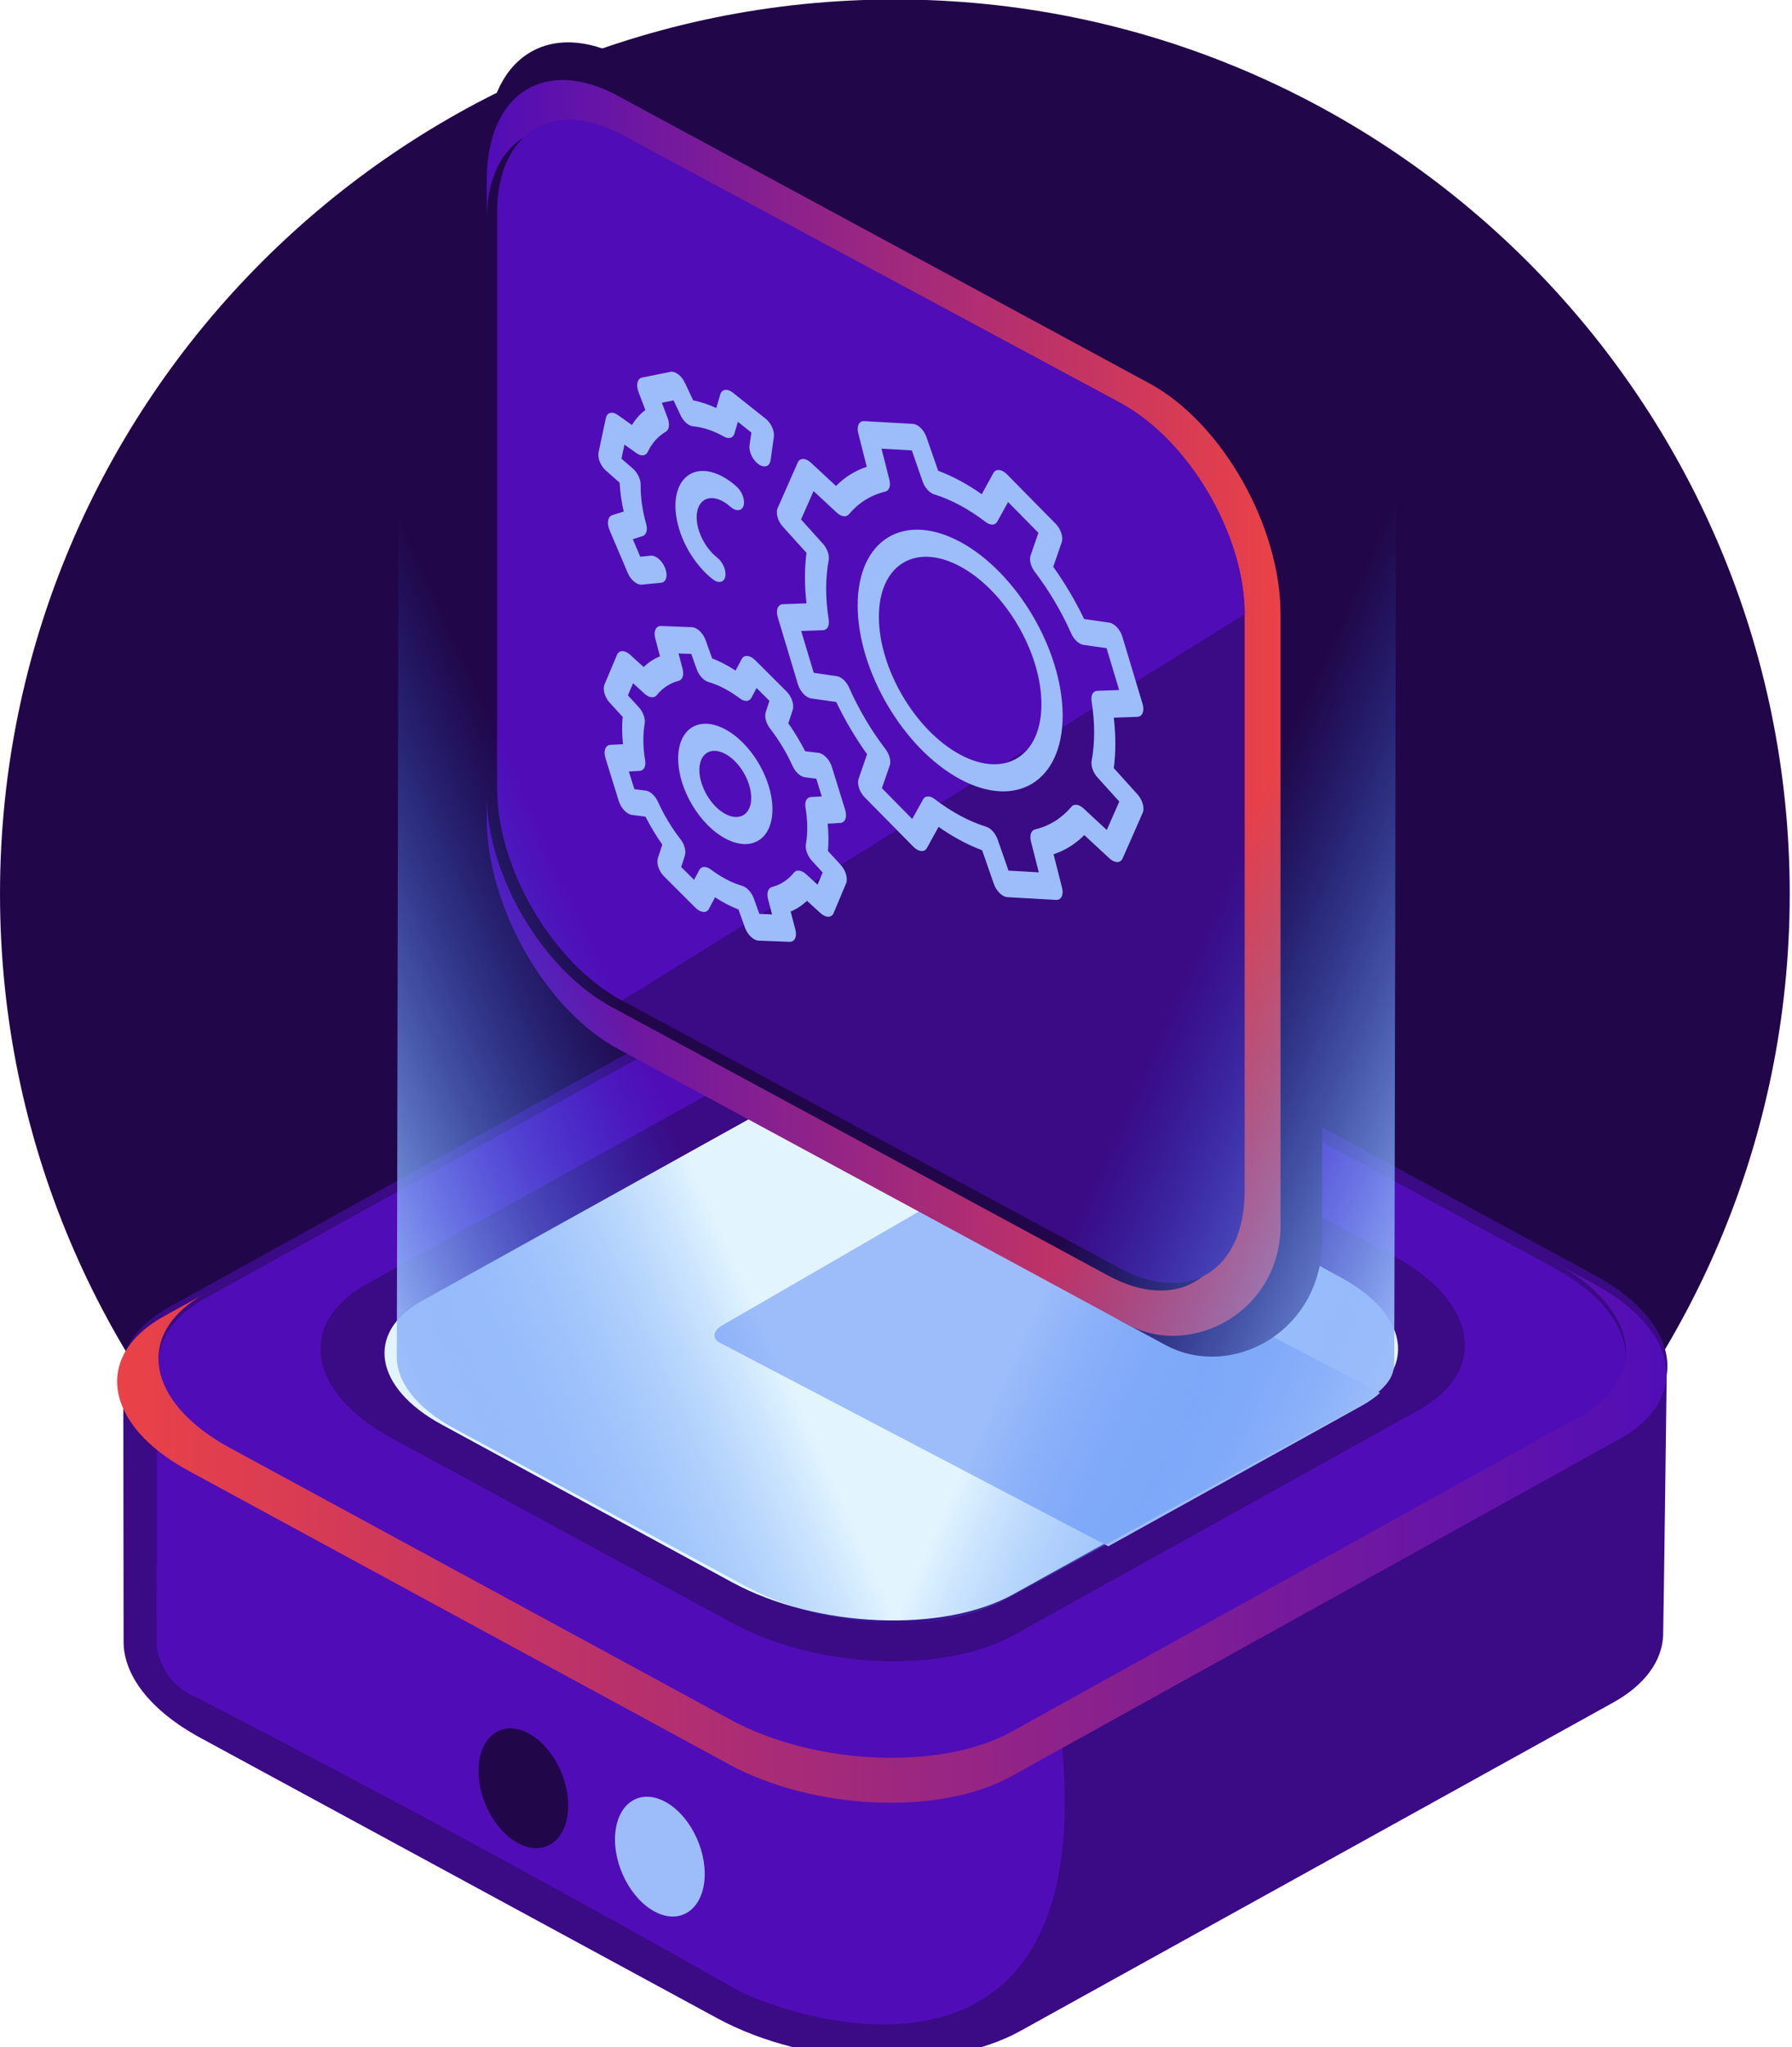
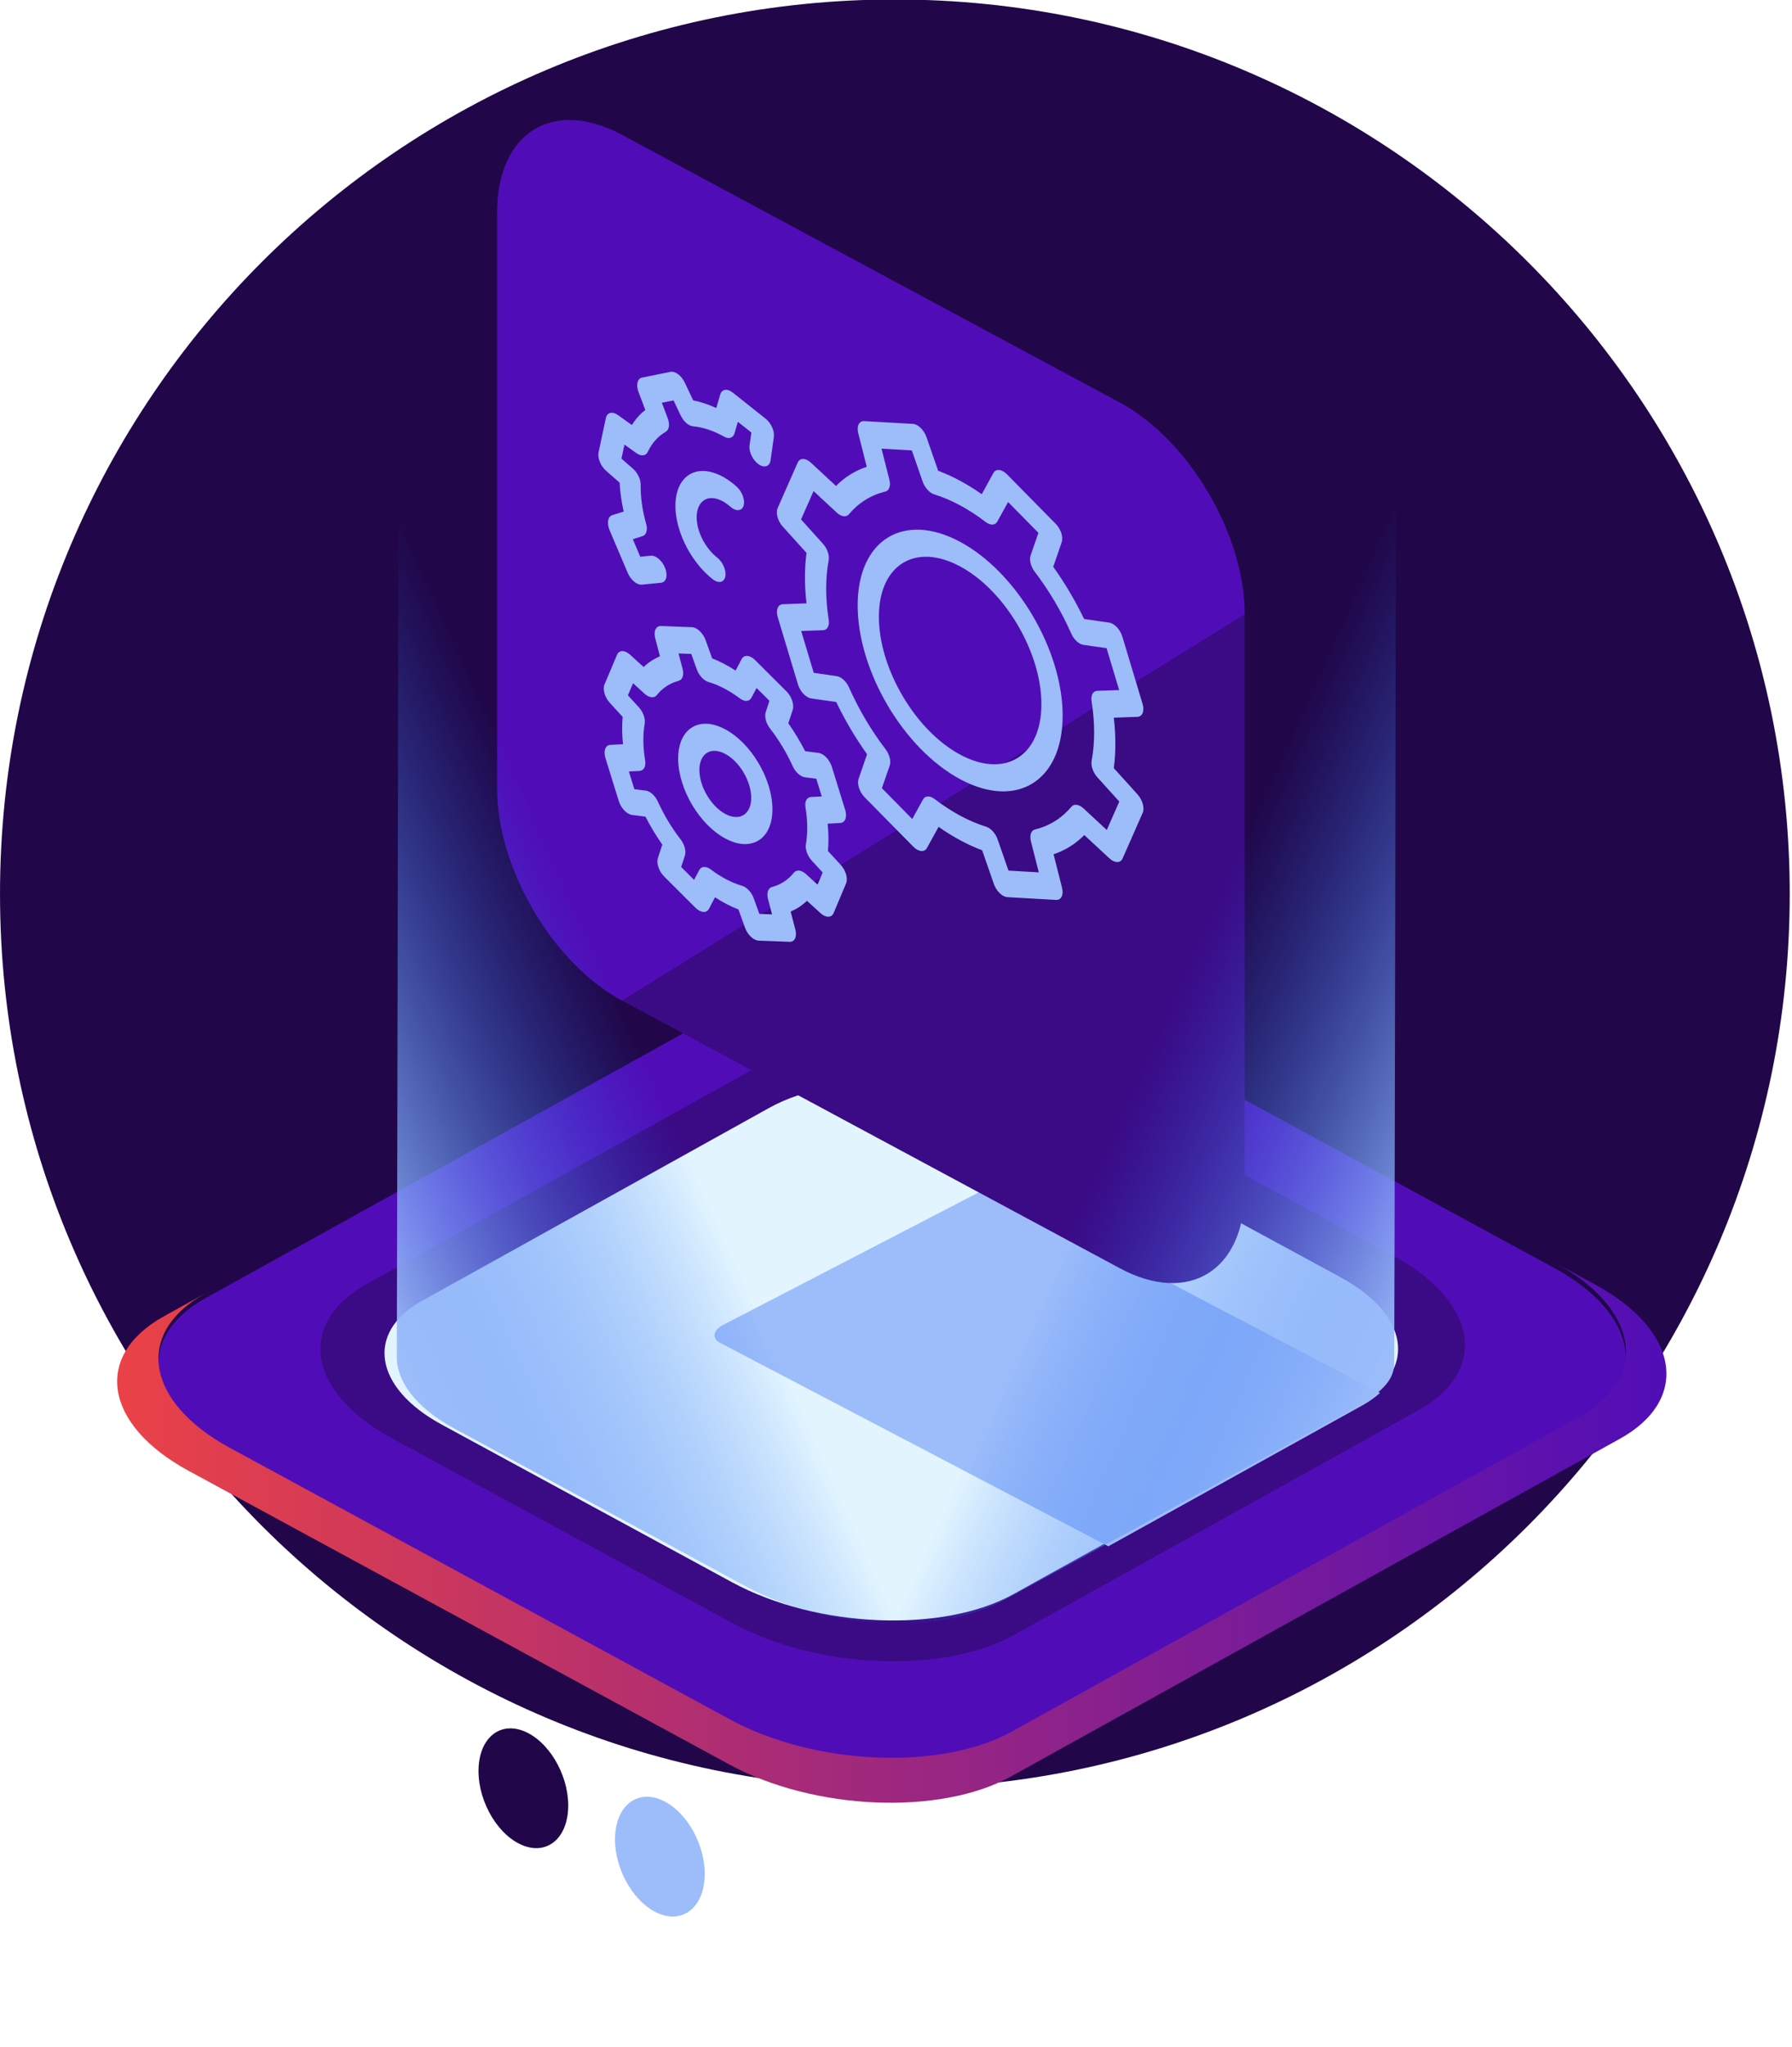
<svg xmlns="http://www.w3.org/2000/svg" xmlns:ns1="http://www.serif.com/" width="100%" height="100%" viewBox="0 0 183 209" version="1.1" xml:space="preserve" style="fill-rule:evenodd;clip-rule:evenodd;stroke-linejoin:round;stroke-miterlimit:2;">
  <g transform="matrix(1,0,0,1,-2907.61,-1101.31)">
    <g transform="matrix(1,0,0,10.081,2546.67,0)">
      <g id="pos-gears" transform="matrix(1,0,0,1,-0.002,5.72875e-14)">
        <g transform="matrix(6.923,0,0,0.062,360.943,101.559)">
          <path d="M26.4,270C26.4,189.365 20.485,123.9 13.2,123.9C5.915,123.9 0,189.365 0,270C0,350.635 5.915,416.1 13.2,416.1C20.485,416.1 26.4,350.635 26.4,270Z" style="fill:rgb(33,7,73);" />
        </g>
        <g id="projectior" transform="matrix(1.02,0,0,0.216,260.94,-10.91)">
          <g transform="matrix(1,0,0,0.469,0,0)">
-             <path d="M110.387,1324.99C109.601,1321.94 111.079,1318.92 114.954,1316.78L175.382,1283.35C182.626,1279.34 195.521,1279.88 204.161,1284.57L257.677,1313.56C262.956,1316.42 265.432,1320.17 264.908,1323.57C264.885,1325.37 264.584,1348.99 264.551,1349.63L264.551,1349.63C264.421,1352.14 262.77,1354.51 259.529,1356.31L200.179,1389.14C192.541,1393.37 178.944,1392.79 169.835,1387.85L118.111,1359.83C113.024,1357.07 110.405,1353.53 110.415,1350.21L110.387,1324.99Z" style="fill:rgb(59,10,133);" />
-           </g>
+             </g>
          <g transform="matrix(1,0,0,0.469,0,0)">
-             <path d="M204.159,1358.6C208.651,1396.04 180.917,1389.32 172.159,1385.2C154.478,1375.18 136.33,1365.39 117.759,1355.8C115.611,1354.95 114.263,1353.29 113.715,1350.83L113.759,1323.4L190.559,1345.4L204.159,1358.6Z" style="fill:rgb(80,13,183);" />
-           </g>
+             </g>
          <g transform="matrix(0.728,-0.189,0.986,0.251,-1232.85,333.291)">
            <path d="M256.386,1267.5C256.386,1258.92 248.474,1251.95 238.727,1251.95L160.743,1251.95C150.996,1251.95 143.084,1258.92 143.084,1267.5L143.084,1318.3C143.084,1326.88 150.996,1333.85 160.743,1333.85L238.727,1333.85C248.474,1333.85 256.386,1326.88 256.386,1318.3L256.386,1267.5Z" style="fill:rgb(80,13,183);" />
          </g>
          <g transform="matrix(0.98,0,0,0.46,-2132.99,191.808)">
            <path d="M2435.37,921.004C2444.01,925.685 2445.14,932.74 2437.9,936.747L2379.94,968.815C2372.69,972.823 2359.8,972.276 2351.16,967.594L2300.05,939.903C2291.41,935.222 2290.28,928.167 2297.53,924.16L2293.3,926.497C2286.06,930.505 2287.19,937.559 2295.83,942.24L2351.07,972.172C2359.71,976.853 2372.6,977.4 2379.85,973.392L2442.03,938.988C2449.28,934.98 2448.14,927.925 2439.51,923.244L2435.37,921.004Z" style="fill:url(#_Linear1);" />
          </g>
          <g transform="matrix(0.584,-0.152,0.791,0.201,-951.914,389.923)">
            <path d="M256.386,1271.34C256.386,1260.64 246.523,1251.95 234.374,1251.95L165.096,1251.95C152.947,1251.95 143.084,1260.64 143.084,1271.34L143.084,1314.46C143.084,1325.16 152.947,1333.85 165.096,1333.85L234.374,1333.85C246.523,1333.85 256.386,1325.16 256.386,1314.46L256.386,1271.34Z" style="fill:rgb(59,10,133);" />
          </g>
          <g transform="matrix(0.511,-0.133,0.692,0.176,-809.474,418.637)">
            <path d="M256.386,1274.11C256.386,1261.88 245.114,1251.95 231.229,1251.95L163.209,1251.95C152.102,1251.95 143.084,1259.89 143.084,1269.68L143.084,1311.69C143.084,1323.92 154.356,1333.85 168.241,1333.85L236.261,1333.85C247.368,1333.85 256.386,1325.91 256.386,1316.12L256.386,1274.11Z" style="fill:rgb(226,245,255);" />
          </g>
          <g id="_-" ns1:id=" " transform="matrix(0.98,0,0,0.46,-2132.99,174.183)">
-             <path d="M2389.79,988.25L2415.69,973.917C2416.41,973.518 2417.03,973.082 2417.55,972.616L2377.51,951.682C2376.69,951.253 2375.25,951.35 2374.3,951.899L2350.35,965.73C2349.39,966.279 2349.29,967.073 2350.11,967.503L2389.79,988.25Z" style="fill:rgb(157,189,250);" />
+             <path d="M2389.79,988.25L2415.69,973.917C2416.41,973.518 2417.03,973.082 2417.55,972.616L2377.51,951.682L2350.35,965.73C2349.39,966.279 2349.29,967.073 2350.11,967.503L2389.79,988.25Z" style="fill:rgb(157,189,250);" />
          </g>
          <g id="icon" transform="matrix(0.98,0,0,0.46,-2133.74,541.07)">
            <g transform="matrix(1,0,0,1,0,-800)">
-               <path d="M2327.05,851.48L2332.02,930.267L2339.37,937.738L2392.04,967.806L2396.37,970.142C2403.24,973.851 2412.75,968.617 2412.4,958.931L2412.4,894.385C2412.4,885.048 2406.08,874.058 2398.3,869.857L2341.15,839.014C2333.37,834.813 2327.05,838.983 2327.05,848.319L2327.05,851.48Z" style="fill:rgb(33,7,73);" />
-             </g>
+               </g>
            <g transform="matrix(1,0,0,1,0,-800)">
-               <path d="M2327.05,851.48L2327.05,855.486C2327.05,847.375 2332.75,843.868 2339.77,847.658L2390.54,875.058C2397.56,878.848 2403.26,888.511 2403.26,896.622L2403.26,955.249C2403.26,963.36 2397.56,966.867 2390.54,963.077L2339.77,935.677C2332.75,931.887 2327.05,922.225 2327.05,914.114L2327.05,916.443C2327.05,925.43 2333.05,935.965 2340.44,939.955L2392.53,968.071C2399.06,971.594 2408.48,966.702 2408.15,957.381L2408.15,895.652C2408.15,886.665 2402.15,876.129 2394.76,872.14L2340.44,842.825C2333.05,838.835 2327.05,842.493 2327.05,851.48Z" style="fill:url(#_Linear2);" />
-             </g>
+               </g>
            <g transform="matrix(0.425,0.228,3.28067e-17,0.491,1269.04,-751.672)">
              <g transform="matrix(1,0,0,1,383.103,-571.273)">
                <path d="M2288.53,1056.43C2288.53,1039.87 2275.09,1026.43 2258.53,1026.43L2138.85,1026.43C2122.29,1026.43 2108.85,1039.87 2108.85,1056.43L2108.85,1176.12C2108.85,1192.67 2122.29,1206.12 2138.85,1206.12L2258.53,1206.12C2275.09,1206.12 2288.53,1192.67 2288.53,1176.12L2288.53,1056.43Z" style="fill:rgb(59,10,133);" />
              </g>
              <g transform="matrix(1,0,0,1,383.103,-571.273)">
                <path d="M2288.53,1056.43C2288.53,1039.87 2275.09,1026.43 2258.53,1026.43L2138.85,1026.43C2122.29,1026.43 2108.85,1039.87 2108.85,1056.43L2108.85,1176.12C2108.85,1192.67 2122.29,1206.12 2138.85,1206.12L2288.53,1056.43Z" style="fill:rgb(80,13,183);" />
              </g>
              <g transform="matrix(1,0,0,1,-8.342,-799.921)">
                <path d="M2551.96,1353.67L2550.41,1350.63C2549.79,1349.44 2548.36,1348.92 2547.13,1349.45L2539.68,1352.66C2538.45,1353.19 2537.84,1354.59 2538.29,1355.86L2539.43,1359.07C2537.95,1360.28 2536.64,1361.64 2535.5,1363.12C2535.5,1363.12 2532.25,1362.07 2532.25,1362.07C2530.97,1361.66 2529.59,1362.31 2529.1,1363.56L2526.1,1371.09C2525.61,1372.34 2526.16,1373.75 2527.38,1374.33L2530.46,1375.8C2530.27,1377.66 2530.29,1379.55 2530.54,1381.44C2530.54,1381.44 2527.5,1382.99 2527.5,1382.99C2526.3,1383.61 2525.79,1385.04 2526.32,1386.27L2529.53,1393.72C2530.06,1394.95 2531.46,1395.56 2532.72,1395.11L2535.94,1393.97C2537.14,1395.44 2538.51,1396.76 2539.99,1397.9C2539.99,1397.9 2538.94,1401.15 2538.94,1401.15C2538.52,1402.43 2539.17,1403.81 2540.42,1404.3L2547.95,1407.3C2549.2,1407.79 2550.62,1407.24 2551.2,1406.02L2552.66,1402.94C2554.52,1403.13 2556.41,1403.11 2558.3,1402.86C2558.3,1402.86 2559.86,1405.9 2559.86,1405.9C2560.47,1407.09 2561.91,1407.61 2563.14,1407.08L2570.58,1403.87C2571.82,1403.34 2572.42,1401.94 2571.97,1400.68L2570.84,1397.46C2572.31,1396.26 2573.62,1394.89 2574.76,1393.41C2574.76,1393.41 2578.01,1394.46 2578.01,1394.46C2579.29,1394.88 2580.67,1394.23 2581.17,1392.98L2584.16,1385.45C2584.66,1384.2 2584.1,1382.78 2582.89,1382.2L2579.8,1380.73C2579.99,1378.88 2579.97,1376.98 2579.73,1375.1C2579.73,1375.1 2582.76,1373.54 2582.76,1373.54C2583.96,1372.93 2584.48,1371.49 2583.94,1370.26L2580.74,1362.82C2580.2,1361.58 2578.81,1360.98 2577.54,1361.42L2574.33,1362.56C2573.12,1361.09 2571.76,1359.78 2570.28,1358.64C2570.28,1358.64 2571.33,1355.39 2571.33,1355.39C2571.74,1354.11 2571.09,1352.73 2569.84,1352.23L2562.31,1349.24C2561.06,1348.74 2559.65,1349.3 2559.07,1350.51L2557.6,1353.59C2555.74,1353.41 2553.85,1353.43 2551.96,1353.67ZM2548.27,1357.66C2548.8,1358.68 2549.94,1359.23 2551.07,1358.99C2553.61,1358.45 2556.17,1358.44 2558.64,1358.89C2559.77,1359.1 2560.9,1358.52 2561.4,1357.48L2562.65,1354.86C2562.65,1354.86 2565.74,1356.09 2565.74,1356.09C2565.74,1356.09 2564.85,1358.85 2564.85,1358.85C2564.5,1359.94 2564.92,1361.14 2565.89,1361.77C2567.99,1363.14 2569.85,1364.91 2571.32,1367.04C2571.98,1367.99 2573.18,1368.38 2574.27,1368L2577,1367.03C2577,1367.03 2578.32,1370.09 2578.32,1370.09C2578.32,1370.09 2575.74,1371.41 2575.74,1371.41C2574.72,1371.93 2574.17,1373.08 2574.41,1374.2C2574.94,1376.74 2574.96,1379.31 2574.51,1381.77C2574.3,1382.91 2574.88,1384.04 2575.92,1384.53L2578.54,1385.78C2578.54,1385.78 2577.31,1388.88 2577.31,1388.88C2577.31,1388.88 2574.55,1387.99 2574.55,1387.99C2573.45,1387.63 2572.26,1388.06 2571.63,1389.02C2570.26,1391.12 2568.49,1392.98 2566.36,1394.45C2565.41,1395.11 2565.02,1396.32 2565.4,1397.4L2566.37,1400.13C2566.37,1400.13 2563.31,1401.45 2563.31,1401.45C2563.31,1401.45 2561.99,1398.87 2561.99,1398.87C2561.47,1397.85 2560.32,1397.3 2559.19,1397.54C2556.66,1398.08 2554.09,1398.1 2551.62,1397.64C2550.49,1397.44 2549.36,1398.02 2548.87,1399.06L2547.62,1401.67C2547.62,1401.67 2544.52,1400.44 2544.52,1400.44C2544.52,1400.44 2545.41,1397.68 2545.41,1397.68C2545.77,1396.59 2545.34,1395.39 2544.38,1394.76C2542.28,1393.4 2540.42,1391.62 2538.94,1389.49C2538.29,1388.54 2537.08,1388.15 2535.99,1388.54L2533.27,1389.51C2533.27,1389.51 2531.95,1386.45 2531.95,1386.45C2531.95,1386.45 2534.53,1385.13 2534.53,1385.13C2535.55,1384.6 2536.1,1383.46 2535.86,1382.33C2535.32,1379.79 2535.3,1377.23 2535.75,1374.76C2535.96,1373.63 2535.38,1372.5 2534.34,1372L2531.72,1370.75C2531.72,1370.75 2532.96,1367.66 2532.96,1367.66C2532.96,1367.66 2535.71,1368.55 2535.71,1368.55C2536.81,1368.9 2538.01,1368.48 2538.64,1367.51C2540,1365.41 2541.78,1363.55 2543.91,1362.08C2544.86,1361.42 2545.25,1360.21 2544.86,1359.13L2543.89,1356.4C2543.89,1356.4 2546.95,1355.08 2546.95,1355.08C2546.95,1355.08 2548.27,1357.66 2548.27,1357.66ZM2554.99,1366.94C2548.73,1367.02 2543.72,1372.16 2543.8,1378.41C2543.89,1384.67 2549.03,1389.68 2555.28,1389.59C2561.53,1389.51 2566.54,1384.37 2566.46,1378.12C2566.38,1371.87 2561.24,1366.86 2554.99,1366.94ZM2555.05,1372.04C2558.49,1371.99 2561.32,1374.75 2561.36,1378.19C2561.41,1381.62 2558.65,1384.45 2555.21,1384.5C2551.78,1384.54 2548.95,1381.79 2548.9,1378.35C2548.86,1374.91 2551.61,1372.08 2555.05,1372.04ZM2606.3,1289.5L2603.48,1283.81C2602.88,1282.61 2601.46,1282.07 2600.22,1282.59L2588.52,1287.45C2587.28,1287.96 2586.66,1289.35 2587.09,1290.62L2589.13,1296.64C2586.3,1298.78 2583.82,1301.28 2581.74,1304.06C2581.74,1304.06 2575.72,1302.03 2575.72,1302.03C2574.44,1301.6 2573.05,1302.23 2572.54,1303.47L2567.71,1315.17C2567.2,1316.41 2567.74,1317.84 2568.94,1318.43L2574.65,1321.24C2574.16,1324.68 2574.15,1328.2 2574.65,1331.72C2574.65,1331.72 2568.96,1334.54 2568.96,1334.54C2567.76,1335.14 2567.22,1336.56 2567.74,1337.8L2572.6,1349.5C2573.12,1350.74 2574.5,1351.36 2575.78,1350.93L2581.79,1348.88C2583.93,1351.72 2586.43,1354.2 2589.21,1356.28C2589.21,1356.28 2587.18,1362.3 2587.18,1362.3C2586.75,1363.58 2587.38,1364.96 2588.62,1365.48L2600.33,1370.31C2601.57,1370.82 2602.99,1370.28 2603.59,1369.08L2606.4,1363.37C2609.83,1363.86 2613.35,1363.87 2616.87,1363.37C2616.87,1363.37 2619.69,1369.06 2619.69,1369.06C2620.29,1370.26 2621.72,1370.8 2622.95,1370.28L2634.65,1365.42C2635.89,1364.9 2636.51,1363.51 2636.08,1362.24L2634.04,1356.23C2636.88,1354.09 2639.35,1351.59 2641.43,1348.81C2641.43,1348.81 2647.46,1350.84 2647.46,1350.84C2648.73,1351.27 2650.12,1350.64 2650.63,1349.4L2655.46,1337.69C2655.97,1336.45 2655.43,1335.03 2654.23,1334.43L2648.52,1331.62C2649.01,1328.19 2649.02,1324.66 2648.52,1321.15C2648.52,1321.15 2654.21,1318.33 2654.21,1318.33C2655.41,1317.73 2655.95,1316.3 2655.43,1315.06L2650.57,1303.37C2650.05,1302.13 2648.67,1301.5 2647.39,1301.94L2641.38,1303.98C2639.24,1301.14 2636.74,1298.66 2633.96,1296.59C2633.96,1296.59 2635.99,1290.56 2635.99,1290.56C2636.42,1289.29 2635.79,1287.9 2634.55,1287.39L2622.85,1282.56C2621.6,1282.05 2620.18,1282.59 2619.58,1283.79L2616.78,1289.5C2613.34,1289.01 2609.82,1289 2606.3,1289.5ZM2602.57,1293.47C2603.08,1294.5 2604.22,1295.06 2605.35,1294.84C2609.51,1294.01 2613.71,1294.04 2617.73,1294.83C2618.86,1295.05 2620,1294.49 2620.51,1293.45L2623.11,1288.18C2623.11,1288.18 2630.4,1291.19 2630.4,1291.19C2630.4,1291.19 2628.52,1296.76 2628.52,1296.76C2628.15,1297.85 2628.56,1299.05 2629.52,1299.69C2632.93,1301.97 2635.92,1304.91 2638.29,1308.43C2638.93,1309.39 2640.14,1309.79 2641.23,1309.42L2646.78,1307.53C2646.78,1307.53 2649.81,1314.82 2649.81,1314.82C2649.81,1314.82 2644.55,1317.42 2644.55,1317.42C2643.52,1317.93 2642.96,1319.07 2643.18,1320.2C2644.01,1324.36 2643.98,1328.56 2643.19,1332.58C2642.97,1333.71 2643.53,1334.85 2644.57,1335.36L2649.84,1337.95C2649.84,1337.95 2646.83,1345.25 2646.83,1345.25C2646.83,1345.25 2641.26,1343.37 2641.26,1343.37C2640.17,1343 2638.97,1343.41 2638.33,1344.37C2636.05,1347.77 2633.11,1350.77 2629.59,1353.14C2628.63,1353.78 2628.23,1354.99 2628.6,1356.08L2630.49,1361.63C2630.49,1361.63 2623.2,1364.65 2623.2,1364.65C2623.2,1364.65 2620.6,1359.4 2620.6,1359.4C2620.09,1358.37 2618.95,1357.81 2617.82,1358.03C2613.66,1358.86 2609.46,1358.83 2605.44,1358.04C2604.31,1357.82 2603.17,1358.38 2602.66,1359.42L2600.07,1364.68C2600.07,1364.68 2592.77,1361.67 2592.77,1361.67C2592.77,1361.67 2594.65,1356.11 2594.65,1356.11C2595.02,1355.02 2594.61,1353.82 2593.65,1353.17C2590.24,1350.9 2587.25,1347.95 2584.88,1344.44C2584.24,1343.48 2583.03,1343.08 2581.94,1343.45L2576.39,1345.33C2576.39,1345.33 2573.37,1338.05 2573.37,1338.05C2573.37,1338.05 2578.62,1335.45 2578.62,1335.45C2579.65,1334.93 2580.21,1333.8 2579.99,1332.67C2579.16,1328.51 2579.19,1324.31 2579.98,1320.29C2580.2,1319.15 2579.64,1318.02 2578.6,1317.51L2573.34,1314.91C2573.34,1314.91 2576.35,1307.62 2576.35,1307.62C2576.35,1307.62 2581.91,1309.5 2581.91,1309.5C2583,1309.87 2584.2,1309.46 2584.84,1308.5C2587.12,1305.09 2590.07,1302.1 2593.58,1299.73C2594.54,1299.09 2594.94,1297.88 2594.57,1296.79L2592.68,1291.24C2592.68,1291.24 2599.97,1288.21 2599.97,1288.21C2599.97,1288.21 2602.57,1293.47 2602.57,1293.47ZM2611.59,1301.8C2597.99,1301.8 2586.95,1312.84 2586.95,1326.43C2586.95,1340.03 2597.99,1351.07 2611.59,1351.07C2625.18,1351.07 2636.22,1340.03 2636.22,1326.43C2636.22,1312.84 2625.18,1301.8 2611.59,1301.8ZM2537.23,1339.2L2534.69,1340.6C2534.69,1340.6 2532.9,1337.79 2532.9,1337.79C2532.9,1337.79 2535.23,1336.07 2535.23,1336.07C2536.16,1335.39 2536.52,1334.17 2536.1,1333.1C2535.17,1330.68 2534.74,1328.15 2534.79,1325.64C2534.81,1324.49 2534.06,1323.47 2532.95,1323.14L2530.17,1322.33C2530.17,1322.33 2530.89,1319.08 2530.89,1319.08C2530.89,1319.08 2533.75,1319.52 2533.75,1319.52C2534.89,1319.69 2536.01,1319.08 2536.47,1318.03C2537.48,1315.73 2538.94,1313.62 2540.81,1311.82C2541.64,1311.02 2541.83,1309.77 2541.28,1308.76L2539.88,1306.22C2539.88,1306.22 2542.69,1304.43 2542.69,1304.43C2542.69,1304.43 2544.41,1306.76 2544.41,1306.76C2545.09,1307.69 2546.31,1308.04 2547.38,1307.63C2549.8,1306.69 2552.33,1306.26 2554.84,1306.31C2555.99,1306.34 2557.01,1305.58 2557.34,1304.48L2558.15,1301.69C2558.15,1301.69 2561.4,1302.41 2561.4,1302.41C2561.4,1302.41 2560.96,1305.28 2560.96,1305.28C2560.75,1306.67 2561.71,1307.97 2563.1,1308.19C2564.49,1308.4 2565.79,1307.44 2566.01,1306.05L2566.8,1300.83C2567.01,1299.5 2566.14,1298.24 2564.83,1297.95L2556.92,1296.2C2555.61,1295.91 2554.3,1296.69 2553.92,1297.98L2552.96,1301.25C2551.1,1301.37 2549.24,1301.69 2547.41,1302.23C2547.41,1302.23 2545.39,1299.48 2545.39,1299.48C2544.59,1298.4 2543.1,1298.12 2541.96,1298.84L2535.13,1303.2C2534,1303.92 2533.62,1305.4 2534.26,1306.58L2535.91,1309.57C2534.64,1311 2533.56,1312.55 2532.68,1314.19C2532.68,1314.19 2529.3,1313.68 2529.3,1313.68C2527.97,1313.48 2526.71,1314.34 2526.42,1315.65L2524.67,1323.56C2524.38,1324.87 2525.16,1326.18 2526.45,1326.56L2529.73,1327.52C2529.84,1329.38 2530.16,1331.25 2530.71,1333.07C2530.71,1333.07 2527.96,1335.09 2527.96,1335.09C2526.88,1335.89 2526.6,1337.38 2527.32,1338.52L2531.68,1345.35C2532.4,1346.48 2533.88,1346.86 2535.05,1346.22L2539.68,1343.68C2540.92,1343 2541.37,1341.45 2540.69,1340.21C2540.02,1338.98 2538.47,1338.53 2537.23,1339.2ZM2611.59,1306.9C2622.37,1306.9 2631.12,1315.65 2631.12,1326.43C2631.12,1337.21 2622.37,1345.97 2611.59,1345.97C2600.8,1345.97 2592.05,1337.21 2592.05,1326.43C2592.05,1315.65 2600.8,1306.9 2611.59,1306.9ZM2553.18,1332.19C2550.77,1331.67 2548.8,1329.75 2548.34,1327.18C2547.75,1323.79 2550.01,1320.56 2553.4,1319.97C2554.41,1319.79 2555.41,1319.87 2556.32,1320.15C2557.67,1320.57 2559.1,1319.82 2559.52,1318.48C2559.94,1317.13 2559.19,1315.7 2557.84,1315.28C2556.17,1314.76 2554.36,1314.62 2552.52,1314.94C2546.36,1316.02 2542.24,1321.9 2543.32,1328.06C2544.14,1332.74 2547.73,1336.24 2552.1,1337.18C2553.48,1337.47 2554.84,1336.6 2555.13,1335.22C2555.43,1333.85 2554.55,1332.49 2553.18,1332.19Z" style="fill:rgb(157,189,250);" />
              </g>
            </g>
          </g>
          <g transform="matrix(0.983,0,0,0.46,-2138.78,191.808)">
            <path d="M2367.67,957.898L2367.54,868.194C2362.97,868.041 2358.41,865.735 2353.91,863.566L2316.09,842.754C2316.09,842.754 2315.94,929.818 2315.92,930.454C2315.82,933.023 2317.81,935.78 2321.76,937.919L2351.43,953.996C2356.11,956.536 2362.05,957.859 2367.67,957.898Z" style="fill:url(#_Linear3);" />
          </g>
          <g transform="matrix(0.979,0,0,0.46,-2131.25,192.268)">
            <path d="M2367.8,867.194L2367.93,956.899C2372.61,956.914 2376.92,956.033 2380.21,954.217L2415.19,935.084C2417.68,933.708 2419.61,932.384 2419.68,930.454C2419.73,929.345 2419.86,842.947 2419.86,842.947L2379.3,864.689C2375.71,866.538 2371.81,867.309 2367.8,867.194Z" style="fill:url(#_Linear4);" />
          </g>
          <g id="light-1" transform="matrix(0.778,0.182,-0.07,0.453,133.203,-8.4)">
            <circle cx="163.264" cy="1373.1" r="5.75" style="fill:rgb(157,189,250);" />
          </g>
          <g id="light-2" transform="matrix(0.778,0.182,-0.07,0.453,119.537,-11.606)">
            <circle cx="163.264" cy="1373.1" r="5.75" style="fill:rgb(33,7,73);" />
          </g>
        </g>
      </g>
    </g>
  </g>
  <defs>
    <linearGradient id="_Linear1" x1="0" y1="0" x2="1" y2="0" gradientUnits="userSpaceOnUse" gradientTransform="matrix(158.275,0,0,55.07,2288.53,948.539)">
      <stop offset="0" style="stop-color:rgb(235,66,70);stop-opacity:1" />
      <stop offset="1" style="stop-color:rgb(80,13,183);stop-opacity:1" />
    </linearGradient>
    <linearGradient id="_Linear2" x1="0" y1="0" x2="1" y2="0" gradientUnits="userSpaceOnUse" gradientTransform="matrix(81.108,0,0,127.997,2327.05,905.218)">
      <stop offset="0" style="stop-color:rgb(80,13,183);stop-opacity:1" />
      <stop offset="1" style="stop-color:rgb(235,66,70);stop-opacity:1" />
    </linearGradient>
    <linearGradient id="_Linear3" x1="0" y1="0" x2="1" y2="0" gradientUnits="userSpaceOnUse" gradientTransform="matrix(33,-15,14.962,33.084,2315.92,932.326)">
      <stop offset="0" style="stop-color:rgb(157,189,250);stop-opacity:1" />
      <stop offset="1" style="stop-color:rgb(31,104,244);stop-opacity:0" />
    </linearGradient>
    <linearGradient id="_Linear4" x1="0" y1="0" x2="1" y2="0" gradientUnits="userSpaceOnUse" gradientTransform="matrix(-33.25,-14.8,14.812,-33.223,2419.68,931.323)">
      <stop offset="0" style="stop-color:rgb(157,189,250);stop-opacity:1" />
      <stop offset="1" style="stop-color:rgb(31,104,244);stop-opacity:0" />
    </linearGradient>
  </defs>
</svg>